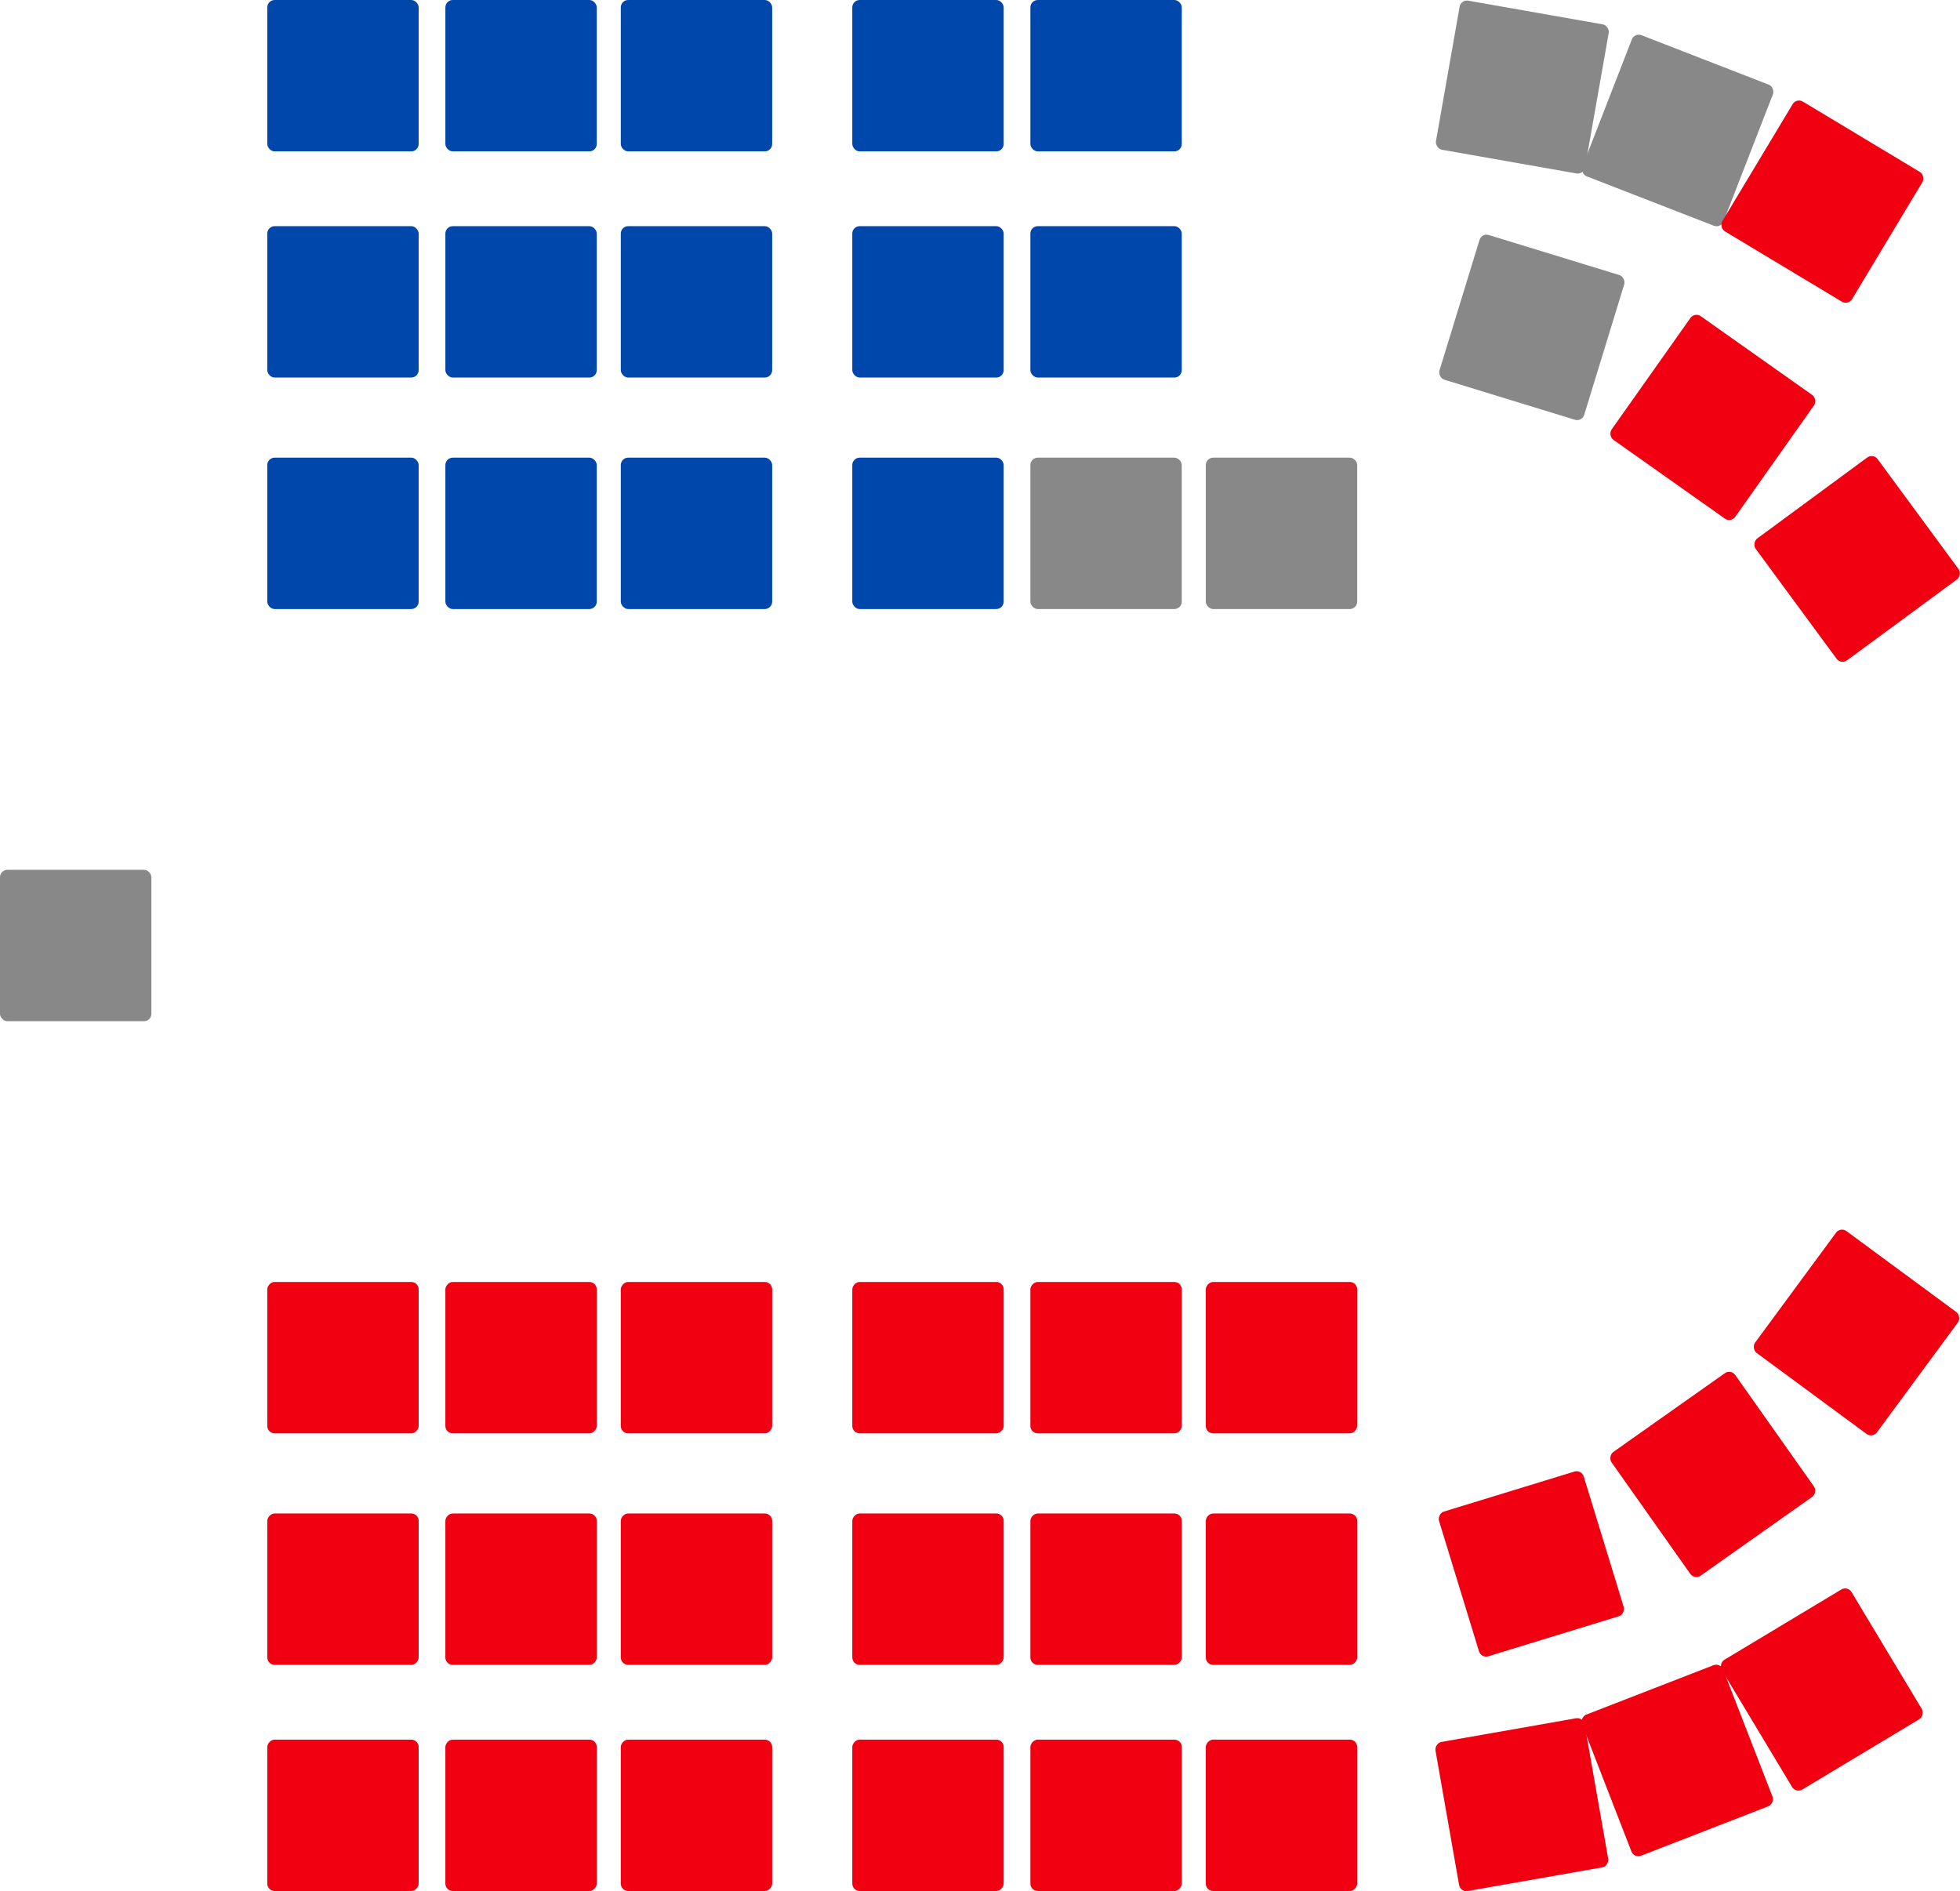
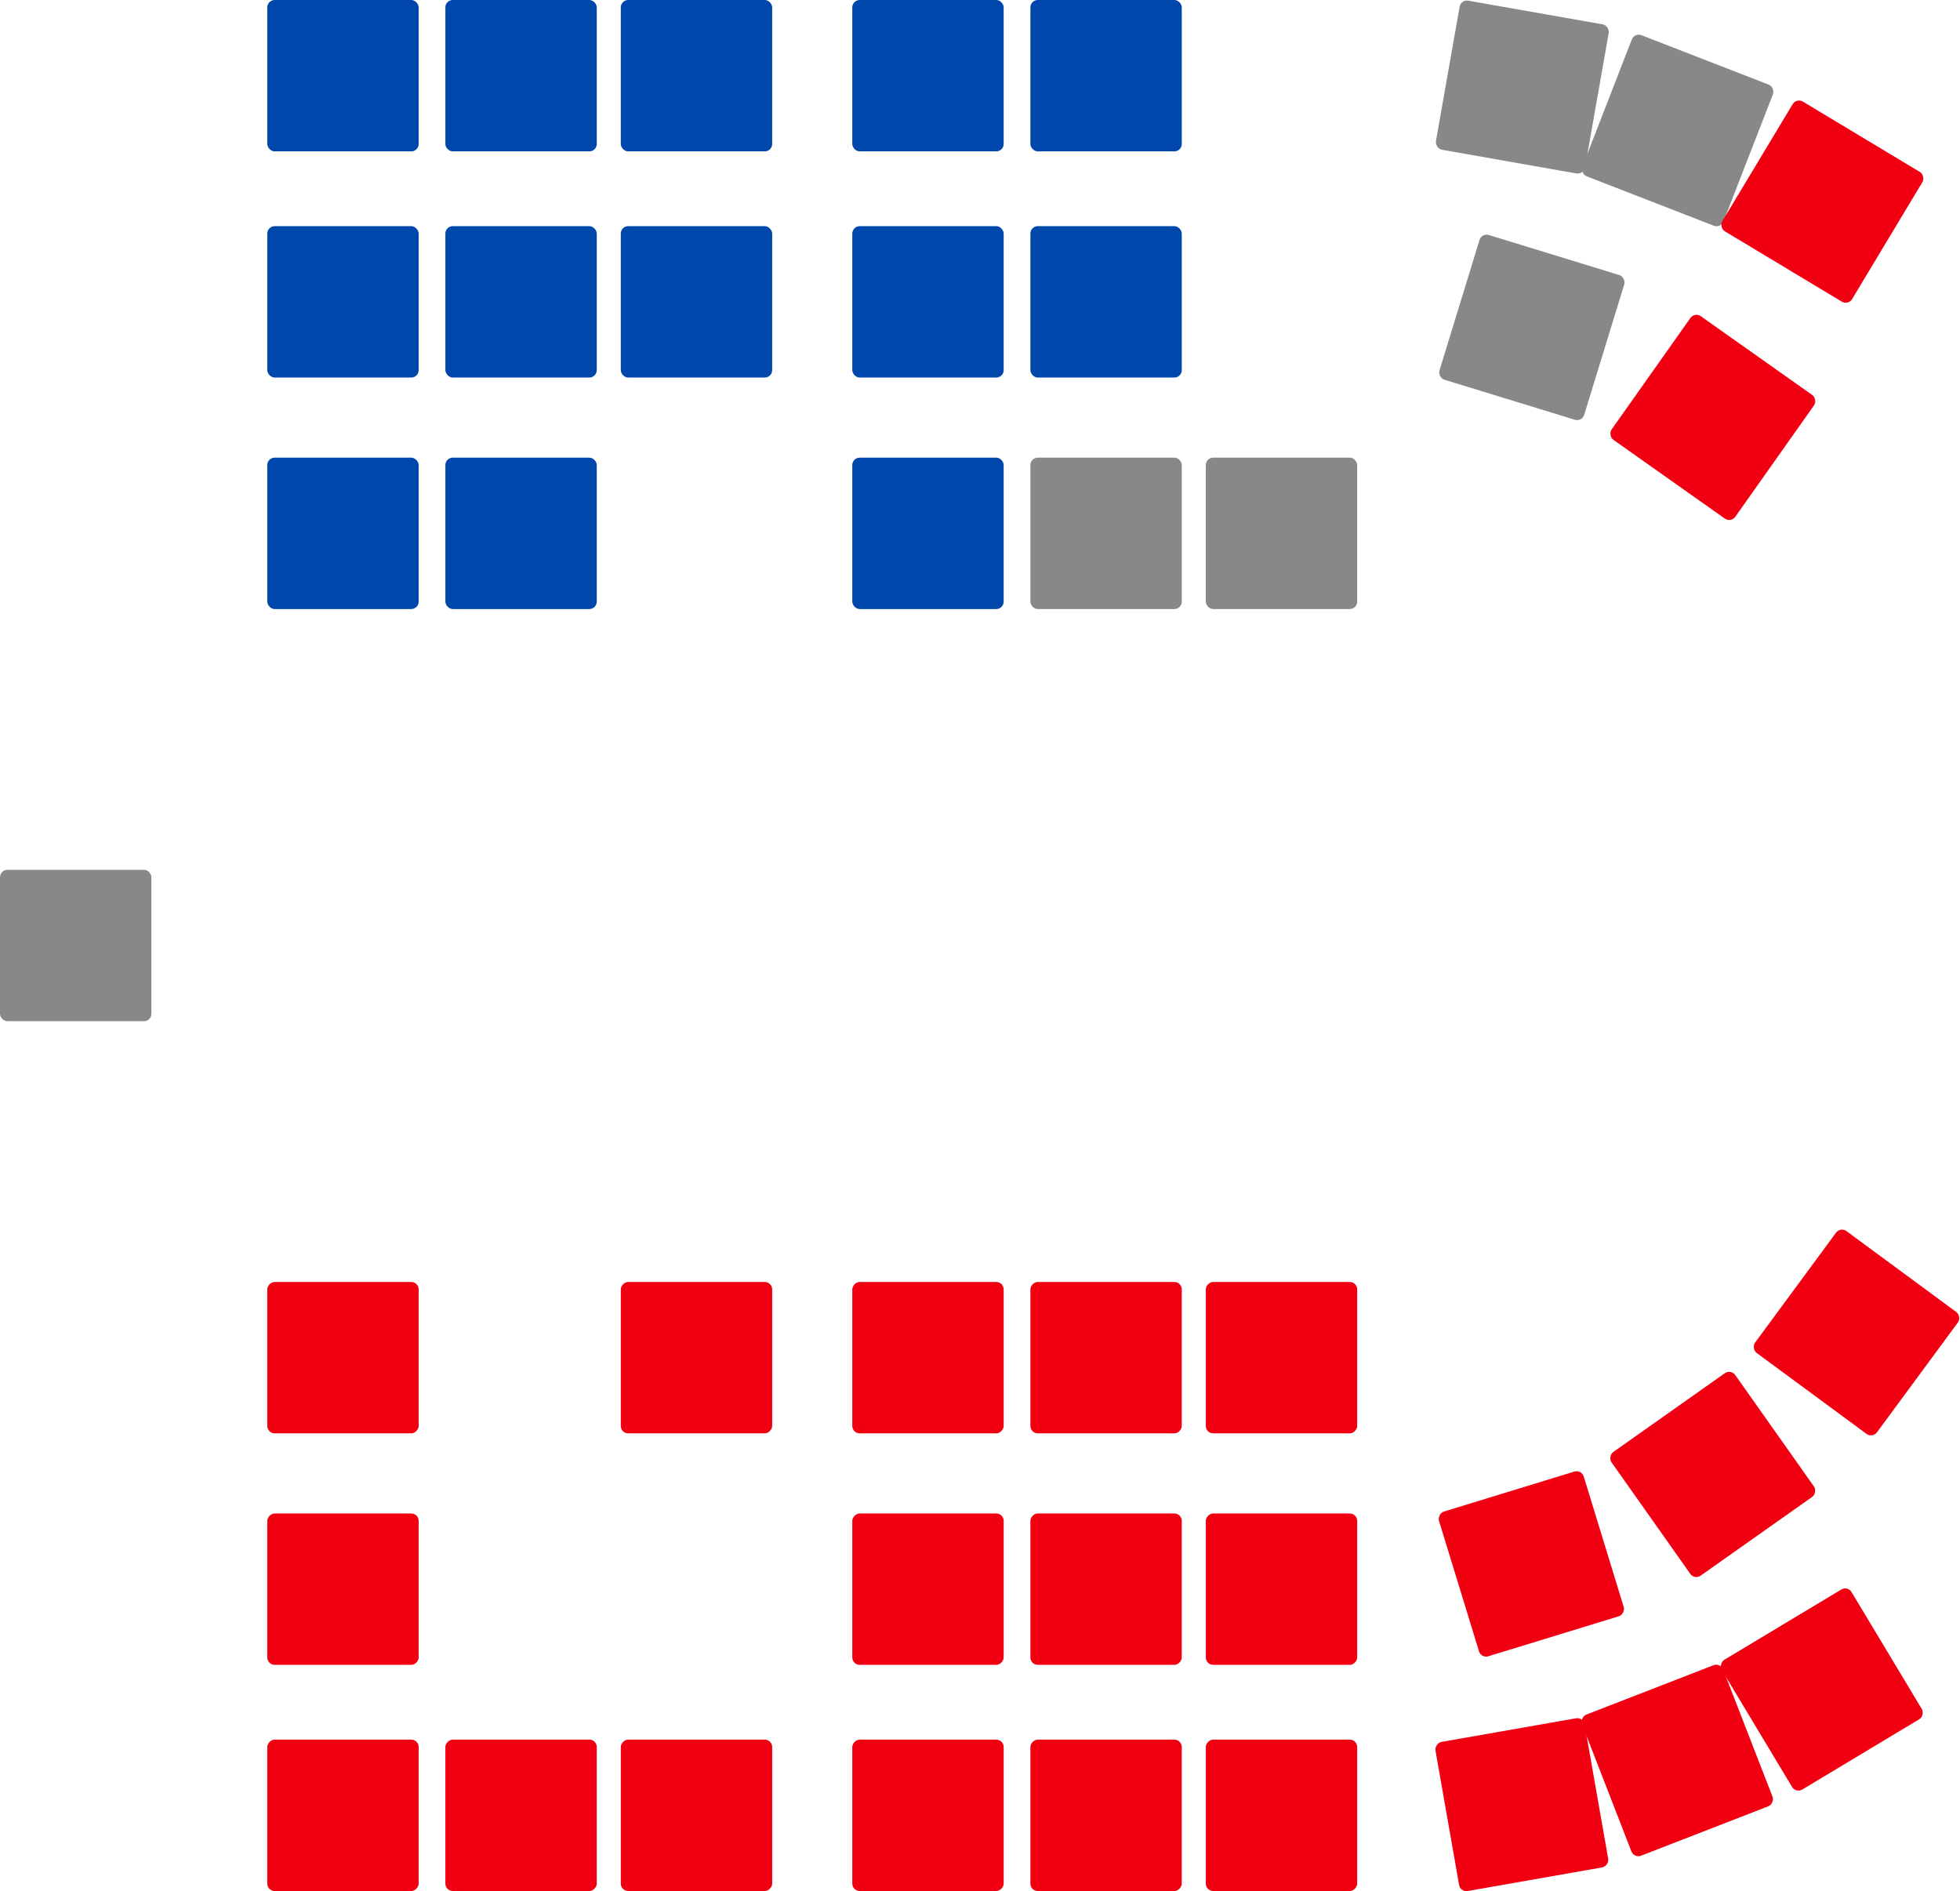
<svg xmlns="http://www.w3.org/2000/svg" xmlns:ns1="http://www.inkscape.org/namespaces/inkscape" xmlns:ns2="http://sodipodi.sourceforge.net/DTD/sodipodi-0.dtd" width="388.404mm" height="374.735mm" viewBox="0 0 388.404 374.735" version="1.1" id="svg6938" ns1:version="1.3.2 (091e20e, 2023-11-25, custom)" ns2:docname="2022.04.15_South_Australian_House_of_Assembly_-_Composition_of_Members.svg">
  <ns2:namedview id="base" pagecolor="#ffffff" bordercolor="#666666" borderopacity="1.0" ns1:pageopacity="0.0" ns1:pageshadow="2" ns1:zoom="0.49497475" ns1:cx="602.05091" ns1:cy="738.42151" ns1:document-units="mm" ns1:current-layer="layer1" showgrid="false" ns1:window-width="3840" ns1:window-height="2054" ns1:window-x="-11" ns1:window-y="-11" ns1:window-maximized="1" ns1:showpageshadow="2" ns1:pagecheckerboard="0" ns1:deskcolor="#d1d1d1" />
  <defs id="defs6932" />
  <g transform="translate(19.243,68.714)" id="layer1" ns1:groupmode="layer" ns1:label="Layer 1">
    <rect style="opacity:1;fill:#0047ab;fill-opacity:1;stroke:#fcfcfc;stroke-width:0;stroke-linecap:round;stroke-linejoin:round;stroke-miterlimit:4;stroke-dasharray:none;stroke-opacity:1" id="rect4555" width="30" height="30" x="33.722" y="-68.714" ry="1.467" />
    <rect ry="1.467" y="-68.714" x="69.013" height="30" width="30" id="rect4557" style="opacity:1;fill:#0047ab;fill-opacity:1;stroke:#fcfcfc;stroke-width:0;stroke-linecap:round;stroke-linejoin:round;stroke-miterlimit:4;stroke-dasharray:none;stroke-opacity:1" />
    <rect style="opacity:1;fill:#0047ab;fill-opacity:1;stroke:#fcfcfc;stroke-width:0;stroke-linecap:round;stroke-linejoin:round;stroke-miterlimit:4;stroke-dasharray:none;stroke-opacity:1" id="rect4559" width="30" height="30" x="103.776" y="-68.714" ry="1.467" />
    <rect ry="1.467" y="-23.897" x="33.722" height="30" width="30" id="rect4561" style="opacity:1;fill:#0047ab;fill-opacity:1;stroke:#fcfcfc;stroke-width:0;stroke-linecap:round;stroke-linejoin:round;stroke-miterlimit:4;stroke-dasharray:none;stroke-opacity:1" />
    <rect style="opacity:1;fill:#0047ab;fill-opacity:1;stroke:#fcfcfc;stroke-width:0;stroke-linecap:round;stroke-linejoin:round;stroke-miterlimit:4;stroke-dasharray:none;stroke-opacity:1" id="rect4563" width="30" height="30" x="69.013" y="-23.897" ry="1.467" />
    <rect ry="1.467" y="-23.897" x="103.776" height="30" width="30" id="rect4565" style="opacity:1;fill:#0047ab;fill-opacity:1;stroke:#fcfcfc;stroke-width:0;stroke-linecap:round;stroke-linejoin:round;stroke-miterlimit:4;stroke-dasharray:none;stroke-opacity:1" />
    <rect style="opacity:1;fill:#0047ab;fill-opacity:1;stroke:#fcfcfc;stroke-width:0;stroke-linecap:round;stroke-linejoin:round;stroke-miterlimit:4;stroke-dasharray:none;stroke-opacity:1" id="rect4567" width="30" height="30" x="33.722" y="21.978" ry="1.467" />
    <rect ry="1.467" y="21.978" x="69.013" height="30" width="30" id="rect4569" style="opacity:1;fill:#0047ab;fill-opacity:1;stroke:#fcfcfc;stroke-width:0;stroke-linecap:round;stroke-linejoin:round;stroke-miterlimit:4;stroke-dasharray:none;stroke-opacity:1" />
-     <rect style="opacity:1;fill:#0047ab;fill-opacity:1;stroke:#fcfcfc;stroke-width:0;stroke-linecap:round;stroke-linejoin:round;stroke-miterlimit:4;stroke-dasharray:none;stroke-opacity:1" id="rect4571" width="30" height="30" x="103.776" y="21.978" ry="1.467" />
    <rect style="opacity:1;fill:#0047ab;fill-opacity:1;stroke:#fcfcfc;stroke-width:0;stroke-linecap:round;stroke-linejoin:round;stroke-miterlimit:4;stroke-dasharray:none;stroke-opacity:1" id="rect4579" width="30" height="30" x="149.651" y="-23.897" ry="1.467" />
    <rect ry="1.467" y="-23.897" x="184.942" height="30" width="30" id="rect4581" style="opacity:1;fill:#0047ab;fill-opacity:1;stroke:#fcfcfc;stroke-width:0;stroke-linecap:round;stroke-linejoin:round;stroke-miterlimit:4;stroke-dasharray:none;stroke-opacity:1" />
    <rect ry="1.467" y="21.978" x="149.651" height="30" width="30" id="rect4585" style="opacity:1;fill:#0047ab;fill-opacity:1;stroke:#fcfcfc;stroke-width:0;stroke-linecap:round;stroke-linejoin:round;stroke-miterlimit:4;stroke-dasharray:none;stroke-opacity:1" />
    <rect style="opacity:1;fill:#888888;fill-opacity:1;stroke:#fcfcfc;stroke-width:0;stroke-linecap:round;stroke-linejoin:round;stroke-miterlimit:4;stroke-dasharray:none;stroke-opacity:1" id="rect4587" width="30" height="30" x="184.942" y="21.978" ry="1.467" />
    <rect ry="1.467" y="21.978" x="219.705" height="30" width="30" id="rect4589" style="opacity:1;fill:#888888;fill-opacity:1;stroke:#fcfcfc;stroke-width:0;stroke-linecap:round;stroke-linejoin:round;stroke-miterlimit:4;stroke-dasharray:none;stroke-opacity:1" />
    <rect transform="rotate(17.056)" style="opacity:1;fill:#888888;fill-opacity:1;stroke:#fcfcfc;stroke-width:0;stroke-linecap:round;stroke-linejoin:round;stroke-miterlimit:4;stroke-dasharray:none;stroke-opacity:1" id="rect4591" width="29.999" height="29.999" x="255.69" y="-102.06" ry="1.467" />
    <rect transform="rotate(35.252)" style="opacity:1;fill:#f00011;fill-opacity:1;stroke:#fcfcfc;stroke-width:0;stroke-linecap:round;stroke-linejoin:round;stroke-miterlimit:4;stroke-dasharray:none;stroke-opacity:1" id="rect4593" width="29.999" height="29.999" x="254.547" y="-188.364" ry="1.467" />
-     <rect transform="rotate(53.642)" style="opacity:1;fill:#f00011;fill-opacity:1;stroke:#fcfcfc;stroke-width:0;stroke-linecap:round;stroke-linejoin:round;stroke-miterlimit:4;stroke-dasharray:none;stroke-opacity:1" id="rect4595" width="29.999" height="29.999" x="225.625" y="-270.947" ry="1.467" />
    <rect ry="1.467" y="-114.653" x="254.23" height="29.999" width="29.999" id="rect4597" style="opacity:1;fill:#888888;fill-opacity:1;stroke:#fcfcfc;stroke-width:0;stroke-linecap:round;stroke-linejoin:round;stroke-miterlimit:4;stroke-dasharray:none;stroke-opacity:1" transform="rotate(9.985)" />
    <rect ry="1.467" y="-168.378" x="261.429" height="29.999" width="29.999" id="rect4599" style="opacity:1;fill:#888888;fill-opacity:1;stroke:#fcfcfc;stroke-width:0;stroke-linecap:round;stroke-linejoin:round;stroke-miterlimit:4;stroke-dasharray:none;stroke-opacity:1" transform="rotate(21.232)" />
    <rect ry="1.467" y="-215.805" x="263.192" height="29.999" width="29.999" id="rect4601" style="opacity:1;fill:#f00011;fill-opacity:1;stroke:#fcfcfc;stroke-width:0;stroke-linecap:round;stroke-linejoin:round;stroke-miterlimit:4;stroke-dasharray:none;stroke-opacity:1" transform="rotate(31.015)" />
    <rect ry="1.467" y="-306.021" x="33.722" height="30" width="30" id="rect10297" style="opacity:1;fill:#f00011;fill-opacity:1;stroke:#fcfcfc;stroke-width:0;stroke-linecap:round;stroke-linejoin:round;stroke-miterlimit:4;stroke-dasharray:none;stroke-opacity:1" transform="scale(1,-1)" />
    <rect style="opacity:1;fill:#f00011;fill-opacity:1;stroke:#fcfcfc;stroke-width:0;stroke-linecap:round;stroke-linejoin:round;stroke-miterlimit:4;stroke-dasharray:none;stroke-opacity:1" id="rect10299" width="30" height="30" x="69.013" y="-306.021" ry="1.467" transform="scale(1,-1)" />
    <rect ry="1.467" y="-306.021" x="103.776" height="30" width="30" id="rect10301" style="opacity:1;fill:#f00011;fill-opacity:1;stroke:#fcfcfc;stroke-width:0;stroke-linecap:round;stroke-linejoin:round;stroke-miterlimit:4;stroke-dasharray:none;stroke-opacity:1" transform="scale(1,-1)" />
    <rect style="opacity:1;fill:#f00011;fill-opacity:1;stroke:#fcfcfc;stroke-width:0;stroke-linecap:round;stroke-linejoin:round;stroke-miterlimit:4;stroke-dasharray:none;stroke-opacity:1" id="rect10303" width="30" height="30" x="33.722" y="-261.205" ry="1.467" transform="scale(1,-1)" />
-     <rect ry="1.467" y="-261.205" x="69.013" height="30" width="30" id="rect10305" style="opacity:1;fill:#f00011;fill-opacity:1;stroke:#fcfcfc;stroke-width:0;stroke-linecap:round;stroke-linejoin:round;stroke-miterlimit:4;stroke-dasharray:none;stroke-opacity:1" transform="scale(1,-1)" />
-     <rect style="opacity:1;fill:#f00011;fill-opacity:1;stroke:#fcfcfc;stroke-width:0;stroke-linecap:round;stroke-linejoin:round;stroke-miterlimit:4;stroke-dasharray:none;stroke-opacity:1" id="rect10307" width="30" height="30" x="103.776" y="-261.205" ry="1.467" transform="scale(1,-1)" />
    <rect ry="1.467" y="-215.329" x="33.722" height="30" width="30" id="rect10309" style="opacity:1;fill:#f00011;fill-opacity:1;stroke:#fcfcfc;stroke-width:0;stroke-linecap:round;stroke-linejoin:round;stroke-miterlimit:4;stroke-dasharray:none;stroke-opacity:1" transform="scale(1,-1)" />
-     <rect style="opacity:1;fill:#f00011;fill-opacity:1;stroke:#fcfcfc;stroke-width:0;stroke-linecap:round;stroke-linejoin:round;stroke-miterlimit:4;stroke-dasharray:none;stroke-opacity:1" id="rect10311" width="30" height="30" x="69.013" y="-215.329" ry="1.467" transform="scale(1,-1)" />
    <rect ry="1.467" y="-215.329" x="103.776" height="30" width="30" id="rect10313" style="opacity:1;fill:#f00011;fill-opacity:1;stroke:#fcfcfc;stroke-width:0;stroke-linecap:round;stroke-linejoin:round;stroke-miterlimit:4;stroke-dasharray:none;stroke-opacity:1" transform="scale(1,-1)" />
    <rect style="opacity:1;fill:#f00011;fill-opacity:1;stroke:#fcfcfc;stroke-width:0;stroke-linecap:round;stroke-linejoin:round;stroke-miterlimit:4;stroke-dasharray:none;stroke-opacity:1" id="rect10315" width="30" height="30" x="149.651" y="-306.021" ry="1.467" transform="scale(1,-1)" />
    <rect ry="1.467" y="-306.021" x="184.942" height="30" width="30" id="rect10317" style="opacity:1;fill:#f00011;fill-opacity:1;stroke:#fcfcfc;stroke-width:0;stroke-linecap:round;stroke-linejoin:round;stroke-miterlimit:4;stroke-dasharray:none;stroke-opacity:1" transform="scale(1,-1)" />
    <rect style="opacity:1;fill:#f00011;fill-opacity:1;stroke:#fcfcfc;stroke-width:0;stroke-linecap:round;stroke-linejoin:round;stroke-miterlimit:4;stroke-dasharray:none;stroke-opacity:1" id="rect10319" width="30" height="30" x="219.705" y="-306.021" ry="1.467" transform="scale(1,-1)" />
    <rect ry="1.467" y="-261.205" x="149.651" height="30" width="30" id="rect10321" style="opacity:1;fill:#f00011;fill-opacity:1;stroke:#fcfcfc;stroke-width:0;stroke-linecap:round;stroke-linejoin:round;stroke-miterlimit:4;stroke-dasharray:none;stroke-opacity:1" transform="scale(1,-1)" />
    <rect style="opacity:1;fill:#f00011;fill-opacity:1;stroke:#fcfcfc;stroke-width:0;stroke-linecap:round;stroke-linejoin:round;stroke-miterlimit:4;stroke-dasharray:none;stroke-opacity:1" id="rect10323" width="30" height="30" x="184.942" y="-261.205" ry="1.467" transform="scale(1,-1)" />
    <rect ry="1.467" y="-261.205" x="219.705" height="30" width="30" id="rect10325" style="opacity:1;fill:#f00011;fill-opacity:1;stroke:#fcfcfc;stroke-width:0;stroke-linecap:round;stroke-linejoin:round;stroke-miterlimit:4;stroke-dasharray:none;stroke-opacity:1" transform="scale(1,-1)" />
    <rect style="opacity:1;fill:#f00011;fill-opacity:1;stroke:#fcfcfc;stroke-width:0;stroke-linecap:round;stroke-linejoin:round;stroke-miterlimit:4;stroke-dasharray:none;stroke-opacity:1" id="rect10327" width="30" height="30" x="149.651" y="-215.329" ry="1.467" transform="scale(1,-1)" />
    <rect ry="1.467" y="-215.329" x="184.942" height="30" width="30" id="rect10329" style="opacity:1;fill:#f00011;fill-opacity:1;stroke:#fcfcfc;stroke-width:0;stroke-linecap:round;stroke-linejoin:round;stroke-miterlimit:4;stroke-dasharray:none;stroke-opacity:1" transform="scale(1,-1)" />
    <rect style="opacity:1;fill:#f00011;fill-opacity:1;stroke:#fcfcfc;stroke-width:0;stroke-linecap:round;stroke-linejoin:round;stroke-miterlimit:4;stroke-dasharray:none;stroke-opacity:1" id="rect10331" width="30" height="30" x="219.705" y="-215.329" ry="1.467" transform="scale(1,-1)" />
    <rect ry="1.467" y="-328.931" x="186.087" height="29.999" width="29.999" id="rect10333" style="opacity:1;fill:#f00011;fill-opacity:1;stroke:#fcfcfc;stroke-width:0;stroke-linecap:round;stroke-linejoin:round;stroke-miterlimit:4;stroke-dasharray:none;stroke-opacity:1" transform="matrix(0.956,-0.293,-0.293,-0.956,0,0)" />
    <rect ry="1.467" y="-382.154" x="117.579" height="29.999" width="29.999" id="rect10335" style="opacity:1;fill:#f00011;fill-opacity:1;stroke:#fcfcfc;stroke-width:0;stroke-linecap:round;stroke-linejoin:round;stroke-miterlimit:4;stroke-dasharray:none;stroke-opacity:1" transform="matrix(0.817,-0.577,-0.577,-0.817,0,0)" />
    <rect ry="1.467" y="-411.631" x="34.515" height="29.999" width="29.999" id="rect10337" style="opacity:1;fill:#f00011;fill-opacity:1;stroke:#fcfcfc;stroke-width:0;stroke-linecap:round;stroke-linejoin:round;stroke-miterlimit:4;stroke-dasharray:none;stroke-opacity:1" transform="matrix(0.593,-0.805,-0.805,-0.593,0,0)" />
    <rect transform="matrix(0.985,-0.173,-0.173,-0.985,0,0)" style="opacity:1;fill:#f00011;fill-opacity:1;stroke:#fcfcfc;stroke-width:0;stroke-linecap:round;stroke-linejoin:round;stroke-miterlimit:4;stroke-dasharray:none;stroke-opacity:1" id="rect10339" width="29.999" height="29.999" x="213.082" y="-348.366" ry="1.467" />
    <rect transform="matrix(0.932,-0.362,-0.362,-0.932,0,0)" style="opacity:1;fill:#f00011;fill-opacity:1;stroke:#fcfcfc;stroke-width:0;stroke-linecap:round;stroke-linejoin:round;stroke-miterlimit:4;stroke-dasharray:none;stroke-opacity:1" id="rect10341" width="29.999" height="29.999" x="175.49" y="-389.578" ry="1.467" />
    <rect transform="matrix(0.857,-0.515,-0.515,-0.857,0,0)" style="opacity:1;fill:#f00011;fill-opacity:1;stroke:#fcfcfc;stroke-width:0;stroke-linecap:round;stroke-linejoin:round;stroke-miterlimit:4;stroke-dasharray:none;stroke-opacity:1" id="rect10343" width="29.999" height="29.999" x="140.916" y="-419.185" ry="1.467" />
    <rect ry="1.467" y="103.653" x="-19.243" height="30" width="30" id="rect10407" style="opacity:1;fill:#888888;fill-opacity:1;stroke:#fcfcfc;stroke-width:0;stroke-linecap:round;stroke-linejoin:round;stroke-miterlimit:4;stroke-dasharray:none;stroke-opacity:1" />
    <rect style="opacity:1;fill:#0047ab;fill-opacity:1;stroke:#fcfcfc;stroke-width:0;stroke-linecap:round;stroke-linejoin:round;stroke-miterlimit:4;stroke-dasharray:none;stroke-opacity:1" id="rect4529" width="30" height="30" x="184.943" y="-68.714" ry="1.467" />
    <rect ry="1.467" y="-68.714" x="149.651" height="30" width="30" id="rect4531" style="opacity:1;fill:#0047ab;fill-opacity:1;stroke:#fcfcfc;stroke-width:0;stroke-linecap:round;stroke-linejoin:round;stroke-miterlimit:4;stroke-dasharray:none;stroke-opacity:1" />
  </g>
</svg>